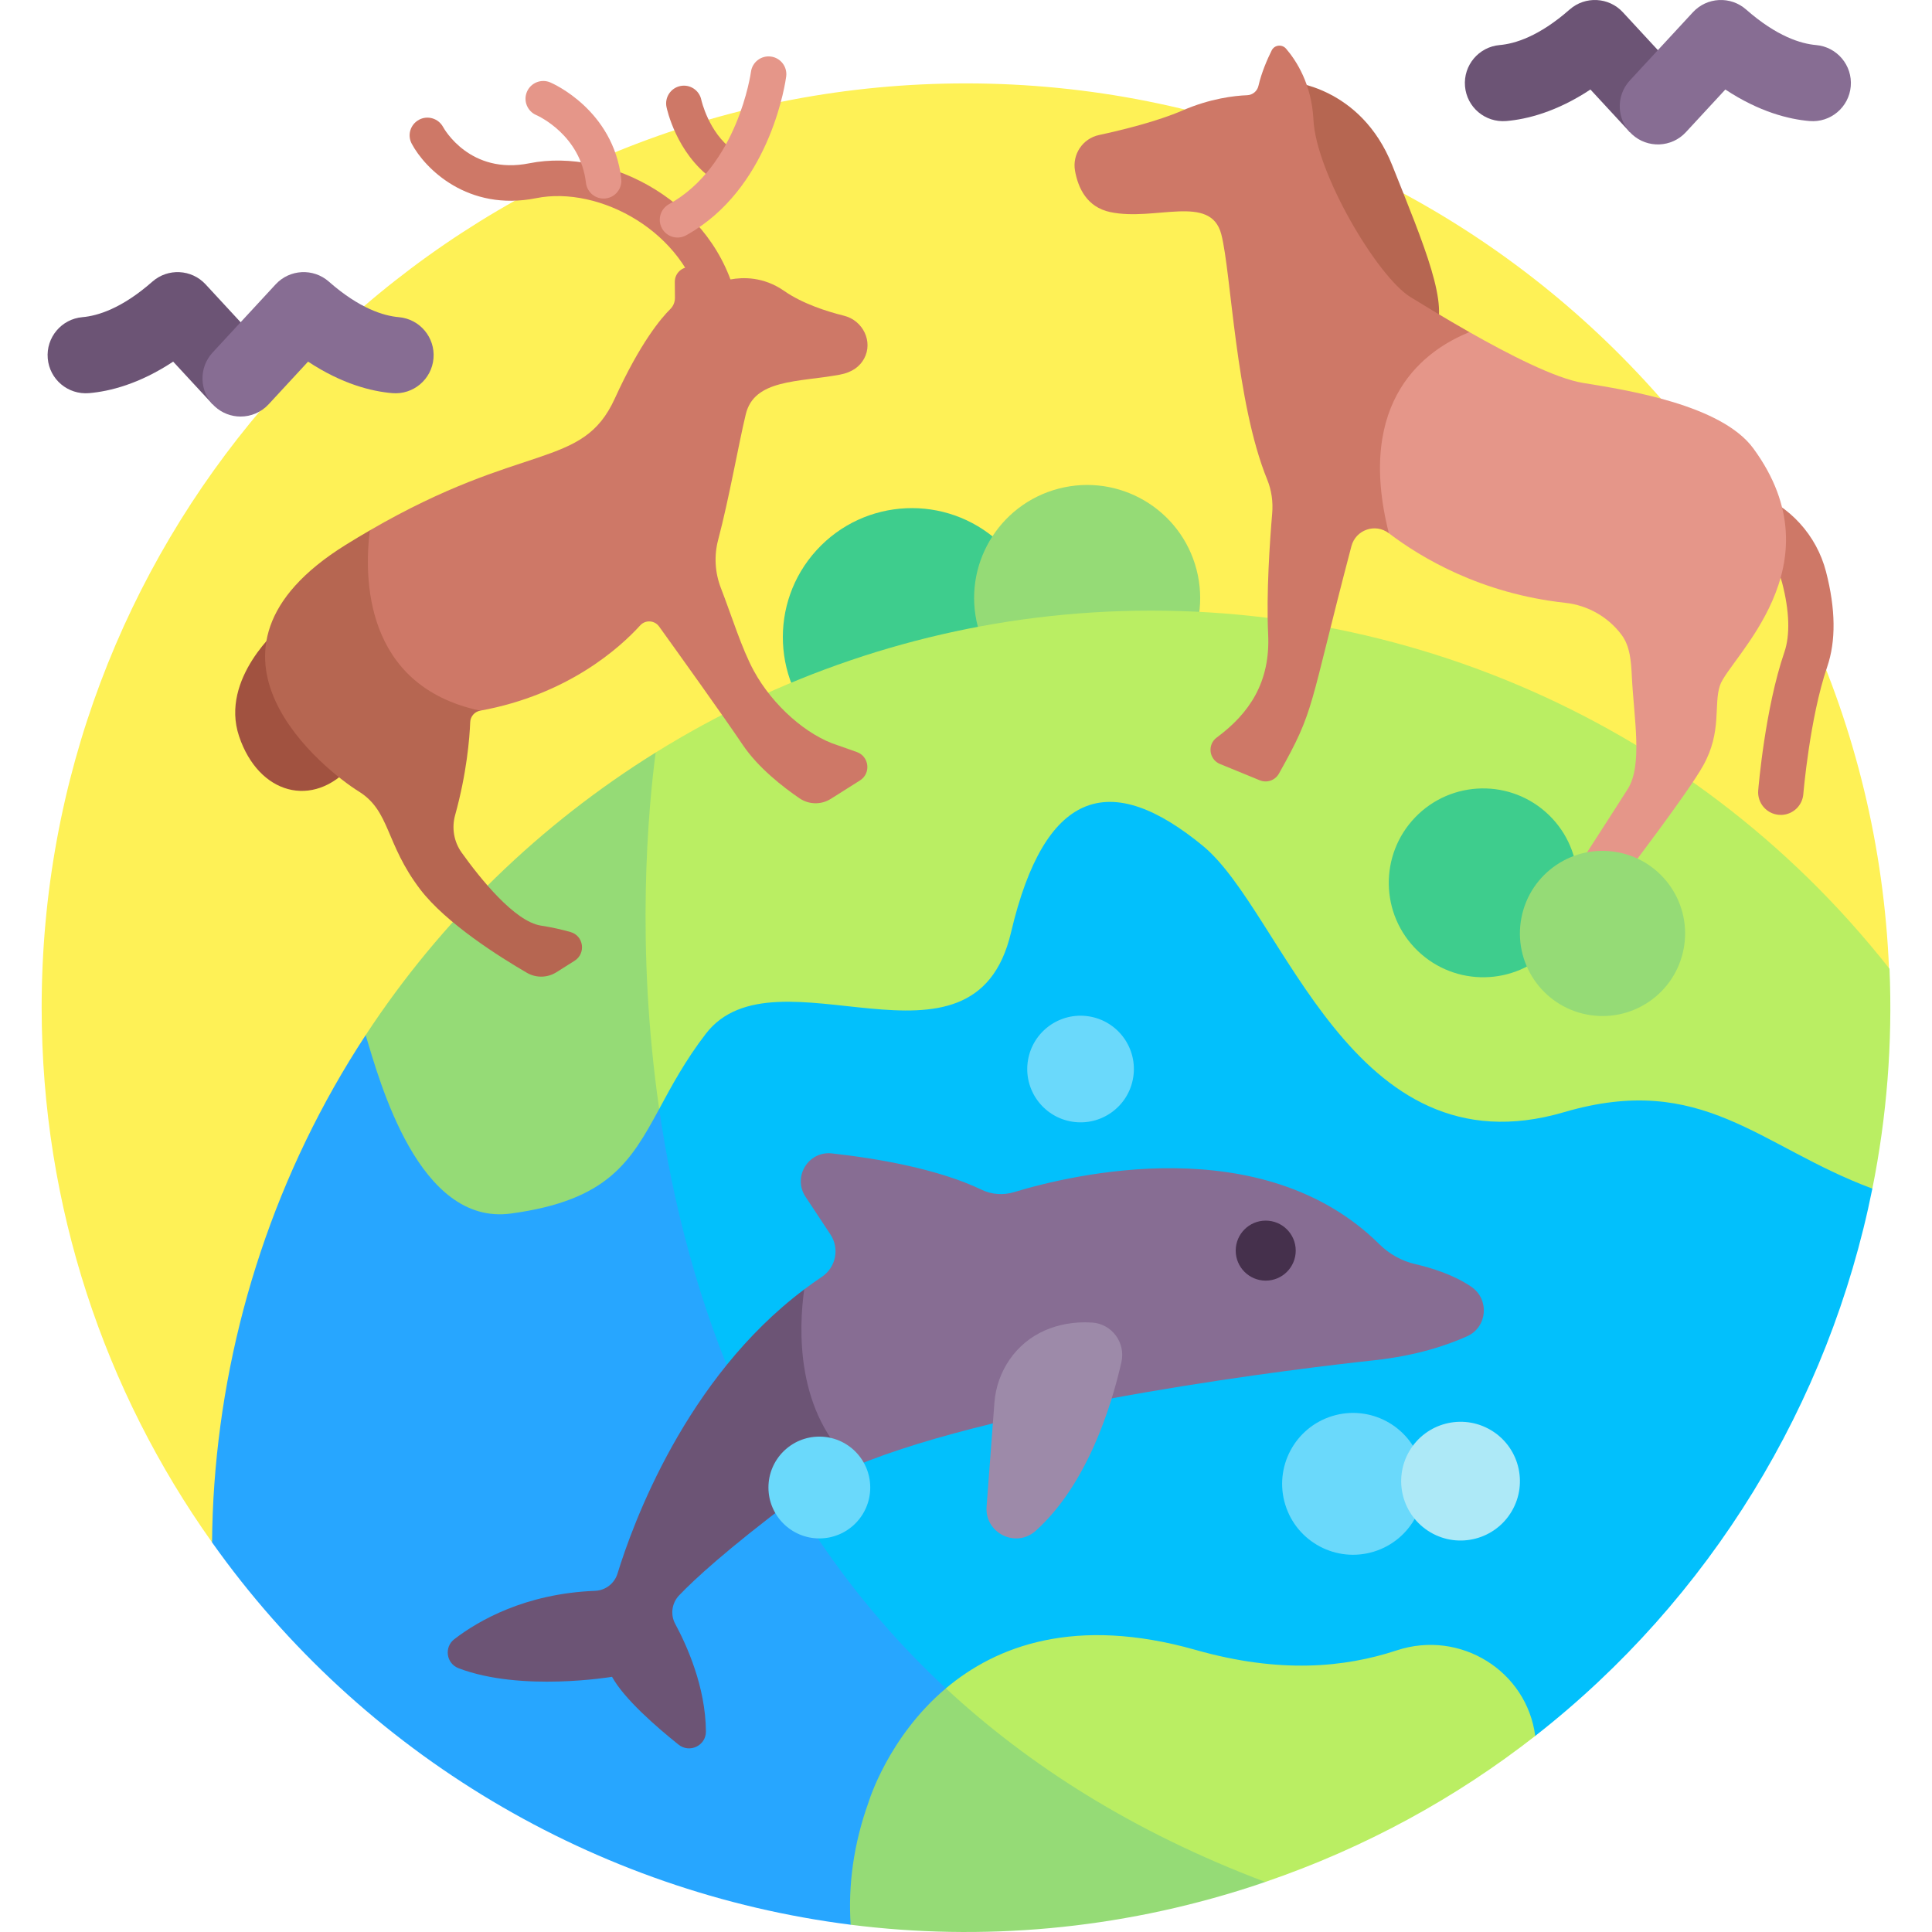
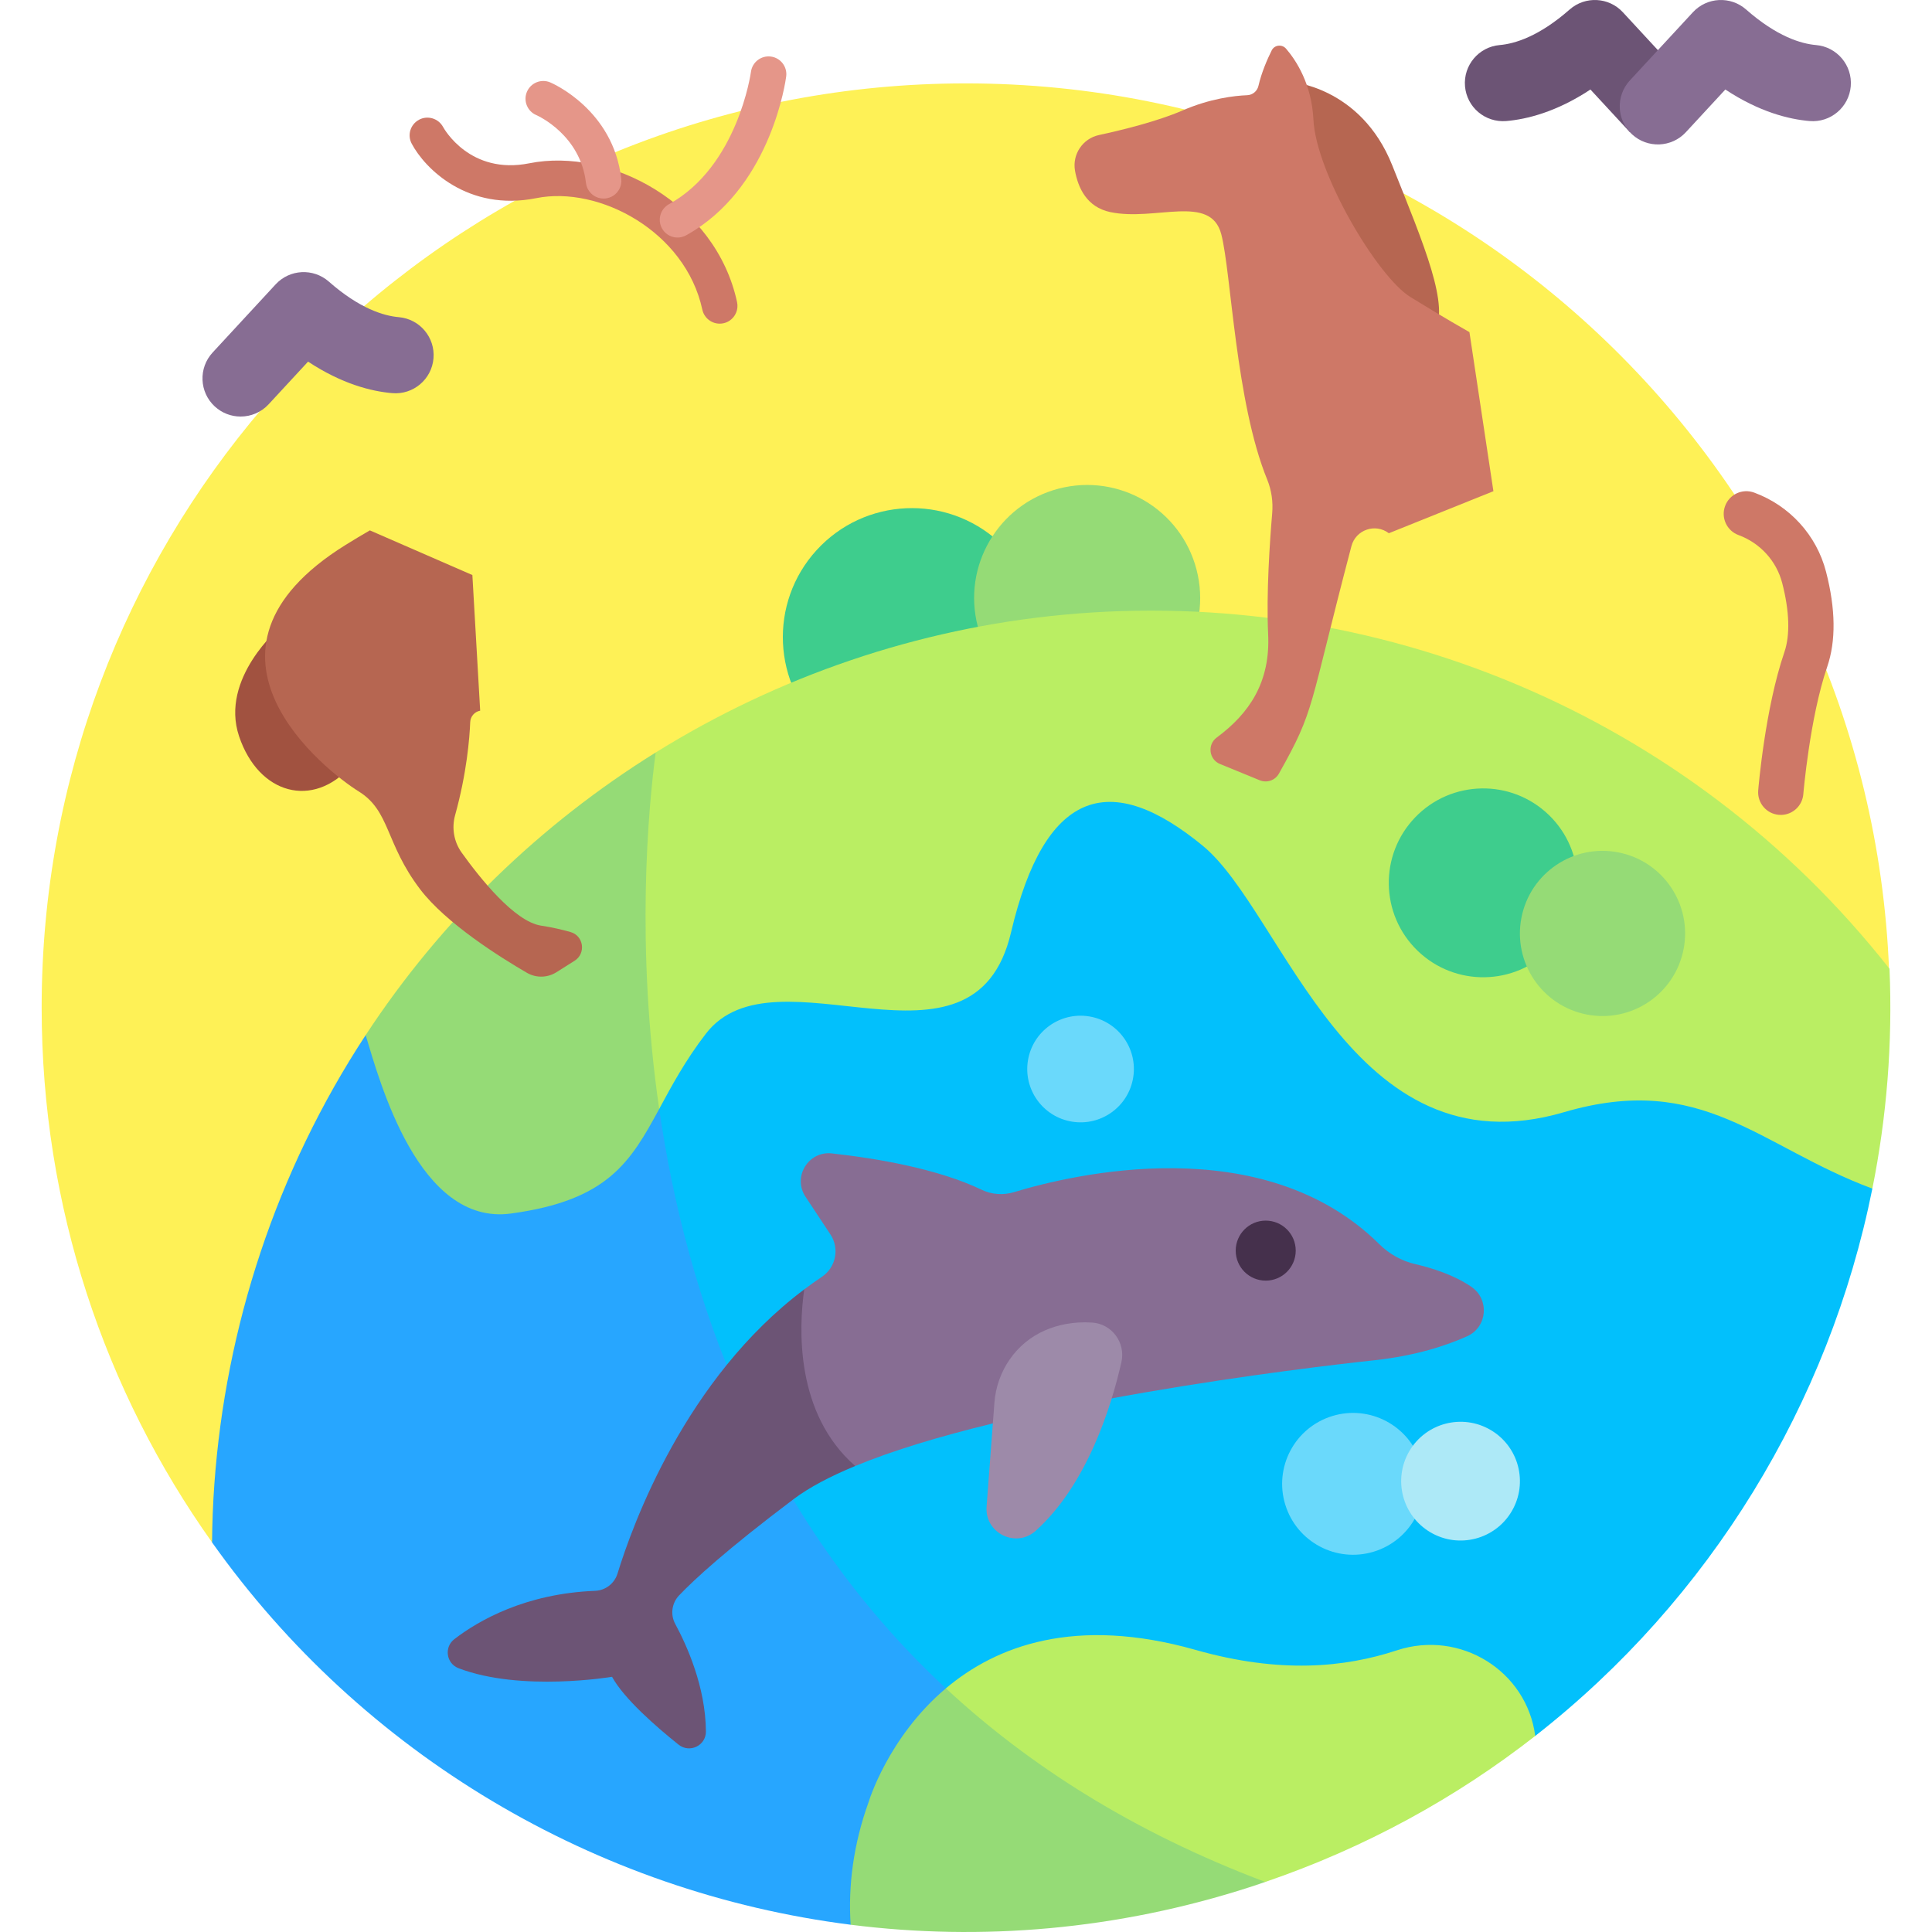
<svg xmlns="http://www.w3.org/2000/svg" id="Layer_1" enable-background="new 0 0 512.209 512.209" viewBox="0 0 512.209 512.209">
  <g>
    <path d="m390.97 407.94 109.854-150.926c-5.298-130.626-112.852-234.904-244.778-234.904-63.045 0-120.522 23.821-163.94 62.943l-20.823 3.031-1.623 20.028c-36.542 42.795-58.616 98.317-58.616 159.001 0 52.845 16.731 101.782 45.185 141.804z" fill="#fef156" />
    <g>
      <path d="m472.37 216.045c-.247.01-.496.005-.748-.015-3.302-.272-5.76-3.167-5.489-6.47.072-.882 1.828-21.761 6.934-36.647 1.557-4.537 1.358-10.881-.574-18.344-1.514-5.849-5.843-10.602-11.578-12.712-3.11-1.144-4.704-4.592-3.56-7.702 1.144-3.111 4.597-4.703 7.702-3.56 9.431 3.469 16.553 11.307 19.053 20.966 2.559 9.885 2.664 18.378.309 25.244-4.615 13.454-6.309 33.534-6.326 33.735-.252 3.051-2.744 5.381-5.723 5.505z" fill="#ce7867" />
    </g>
    <ellipse cx="241.917" cy="168.892" fill="#3ecd8d" rx="34.233" ry="34.233" transform="matrix(.674 -.738 .738 .674 -45.934 233.627)" />
    <ellipse cx="288.125" cy="158.57" fill="#95db76" rx="29.954" ry="29.954" transform="matrix(.968 -.252 .252 .968 -30.642 77.651)" />
    <path d="m200.04 273.709-103.096.719c-23.72 36.177-37.127 77.358-40.117 119.084-.369 5.152-.562 10.287-.61 15.403 39.873 56.257 101.761 92.821 169.309 101.365l62.6-53.357z" fill="#27a6ff" />
    <path d="m450.631 247.398-159.07-63.408-102.777 42.739-14.021 67.277c7.172 49.522 26.983 108.044 76.01 153.604l156.244 12.62c46.388-36.268 77.94-88.08 89.38-145.108z" fill="#02c0fc" />
    <path d="m173.829 199.505c-30.443 18.921-56.841 44.353-76.885 74.924 3.733 12.345 14.051 50.613 38.51 47.302 25.72-3.482 31.68-13.658 39.309-27.724l16.891-81.048z" fill="#95db76" />
    <path d="m500.945 256.848c-53.471-67.944-136.722-101.595-218.943-93.876-38.821 3.645-75.787 16.403-108.173 36.533-1.96 14.864-5.331 51.244.934 94.502 3.256-6.003 6.816-12.714 12.347-19.916 18.489-24.079 71.05 15.162 80.927-26.872 4.546-19.347 11.126-29.479 18.999-33.077 9.231-4.219 20.239.553 31.846 10.087 21.504 17.663 39.27 87.21 95.747 70.637 36.813-10.803 51.722 9.098 81.769 20.258 3.806-18.978 5.389-38.527 4.547-58.276z" fill="#baee63" />
    <path d="m74.337 166.22s-16.143 13.559-10.95 28.991 19.615 19.273 29.685 7.872z" fill="#a15240" />
    <g>
-       <path d="m194.034 47.543c.494-.312.938-.723 1.301-1.225 1.522-2.11 1.047-5.055-1.062-6.578-6.418-4.633-8.324-13.182-8.342-13.267-.524-2.548-3.013-4.191-5.562-3.669-2.556.528-4.19 3.016-3.669 5.562.102.494 2.592 12.181 12.057 19.015 1.607 1.158 3.699 1.159 5.277.162z" fill="#ce7867" />
-     </g>
+       </g>
    <g>
      <path d="m193.324 85.081c1.623-1.026 2.517-2.991 2.088-4.979-5.663-26.242-33.751-41.079-55.082-36.811-15.696 3.14-22.58-9.112-22.866-9.636-1.24-2.273-4.09-3.134-6.372-1.91-2.304 1.252-3.155 4.047-1.945 6.338 3.48 6.587 14.864 18.083 33.03 14.448 16.689-3.34 39.555 8.845 44.023 29.559.549 2.543 3.055 4.16 5.6 3.611.556-.119 1.069-.332 1.524-.62z" fill="#ce7867" />
    </g>
    <g>
      <path d="m184.064 61.109c20.526-12.97 24.218-39.669 24.371-40.837.335-2.579-1.484-4.944-4.065-5.279-2.576-.335-4.939 1.483-5.277 4.057-.034.25-3.511 25.039-21.747 35.09-2.259 1.259-3.104 4.124-1.844 6.403 1.259 2.277 4.125 3.103 6.403 1.844.738-.409 1.46-.837 2.159-1.278z" fill="#e59689" />
    </g>
    <g>
      <path d="m162.544 51.914c1.483-.937 2.381-2.669 2.165-4.528-2.119-18.245-18.149-25.251-18.83-25.542-2.396-1.015-5.159.098-6.179 2.495-1.014 2.389.094 5.147 2.476 6.169.526.232 11.701 5.289 13.172 17.963.3 2.586 2.639 4.437 5.223 4.138.726-.085 1.395-.33 1.973-.695z" fill="#e59689" />
    </g>
    <path d="m341.797 21.648s18.909 1.071 27.328 22.22 15.512 37.633 10.992 44.516l-34.464-21.868s-9.358-27.093-3.856-44.868z" fill="#b66651" />
    <g>
      <path d="m430.248 3.246c-3.723-4.028-9.98-4.35-14.101-.728-8.155 7.175-14.583 9.086-18.54 9.426-5.562.479-9.684 5.376-9.206 10.939.477 5.562 5.346 9.667 10.939 9.207 5.45-.469 13.29-2.39 22.313-8.356l10.459 11.313 12.742-16.002z" fill="#6c5475" />
      <g>
        <path d="m432.672 35.607c-4.1-3.79-4.352-10.186-.56-14.286l16.71-18.075c3.725-4.028 9.983-4.349 14.101-.728 8.155 7.175 14.584 9.086 18.54 9.426 5.562.479 9.684 5.376 9.207 10.939-.478 5.562-5.37 9.684-10.939 9.206-5.45-.469-13.29-2.39-22.313-8.356l-10.459 11.313c-3.79 4.1-10.186 4.353-14.287.561z" fill="#876d93" />
      </g>
    </g>
    <g>
-       <path d="m54.506 75.387c-3.723-4.028-9.98-4.35-14.101-.728-8.155 7.175-14.583 9.086-18.54 9.426-5.562.479-9.684 5.376-9.207 10.939.477 5.562 5.346 9.667 10.939 9.207 5.45-.469 13.29-2.391 22.313-8.356l10.459 11.313 12.742-16.002z" fill="#6c5475" />
      <g>
        <path d="m63.79 110.434c-2.455 0-4.915-.889-6.86-2.687-4.1-3.79-4.351-10.186-.56-14.286l16.71-18.075c3.725-4.028 9.983-4.349 14.101-.728 8.155 7.175 14.583 9.086 18.54 9.426 5.562.479 9.684 5.376 9.206 10.939-.478 5.562-5.37 9.684-10.939 9.207-5.45-.469-13.29-2.391-22.313-8.356l-10.459 11.313c-1.992 2.155-4.705 3.247-7.426 3.247z" fill="#876d93" />
      </g>
    </g>
    <path d="m213.213 341.846c-31.428 23.589-45.462 62.182-49.492 75.32-.806 2.63-3.177 4.48-5.925 4.588-18.581.732-30.987 7.923-37.354 12.821-2.759 2.123-2.133 6.449 1.117 7.695 16.599 6.361 40.701 2.283 40.701 2.283 3.199 5.825 11.67 13.214 17.644 17.986 2.917 2.331 7.262.264 7.245-3.469-.056-11.85-5.114-22.956-8.131-28.534-1.342-2.481-.919-5.537 1.029-7.578 3.966-4.157 12.512-12.073 30.37-25.525 4.144-3.121 9.725-6.044 16.316-8.771l3.984-34.44z" fill="#6c5475" />
    <ellipse cx="286.554" cy="283.445" fill="#6ad9fb" rx="14.136" ry="14.136" transform="matrix(.16 -.987 .987 .16 -39.132 520.896)" />
    <ellipse cx="358.69" cy="393.253" fill="#6ad9fb" rx="18.796" ry="18.796" transform="matrix(.956 -.294 .294 .956 -99.803 122.899)" />
    <ellipse cx="386.999" cy="392.715" fill="#ade9f7" rx="15.734" ry="15.734" transform="matrix(.506 -.863 .863 .506 -147.515 527.948)" />
    <path d="m151.275 247.108c-2.223-.636-4.856-1.25-7.847-1.709-7.019-1.076-16.184-12.579-21.04-19.366-2.055-2.872-2.672-6.516-1.729-9.92 3.094-11.167 3.831-20.375 4.002-24.666.06-1.504 1.161-2.764 2.642-3.033l-2.068-35.958-27.182-11.845c-2.099 1.219-4.244 2.496-6.479 3.889-45.707 28.488-4.883 60.109 3.521 65.318s6.995 13.724 16.288 25.942c6.875 9.039 21.273 18.06 28.299 22.142 2.439 1.418 5.456 1.36 7.841-.147l4.812-3.04c3.066-1.937 2.427-6.609-1.06-7.607z" fill="#b66651" />
    <path d="m389.576 88.054c-6.502-3.692-12.274-7.234-15.63-9.294-8.763-5.38-25.037-32.859-25.729-47.019-.462-9.459-4.58-15.721-7.263-18.837-1.075-1.247-3.073-1.012-3.806.463-1.152 2.318-2.684 5.808-3.508 9.393-.324 1.405-1.547 2.427-2.988 2.483-3.374.132-9.77.851-17.126 4.04-6.681 2.896-15.979 5.183-22.165 6.519-4.328.934-7.132 5.128-6.352 9.486.819 4.578 3.156 9.624 9.315 10.934 11.941 2.54 26.656-4.973 29.47 5.915 2.638 10.208 3.778 44.489 12.174 65.028 1.156 2.829 1.572 5.9 1.313 8.945-.622 7.325-1.589 21.233-1.07 32.052.604 12.606-4.895 20.915-13.643 27.382-2.538 1.876-2.038 5.81.883 7.007l10.541 4.317c1.892.775 4.067.026 5.069-1.757 9.746-17.341 7.679-16.419 19.226-60.314 1.145-4.351 6.343-6.154 9.922-3.428l27.723-11.143z" fill="#ce7867" />
-     <path d="m464.852 118.893c-8.474-11.574-33.416-15.468-45.169-17.372-7.253-1.175-19.629-7.517-30.106-13.467-11.341 4.555-30.378 17.682-21.367 53.314 8.568 6.527 24.479 16.024 46.78 18.452 5.922.645 11.345 3.71 14.911 8.482 2.274 3.044 2.529 6.962 2.737 11.151.544 10.966 2.916 23.415-1.11 29.76-3.261 5.139-8.6 13.407-11.607 18.057-1.452 2.245-3.61 3.942-6.134 4.824l-3.009 1.051c-2.377.831-2.465 4.16-.135 5.115l7.332 3.003c2.598 1.064 5.587.258 7.298-1.969 6.573-8.552 22.313-29.238 26.268-36.32 5.036-9.016 2.731-16.084 4.444-21.233 2.425-7.287 31.688-31.68 8.867-62.848z" fill="#e59689" />
    <ellipse cx="393.181" cy="233.886" fill="#3ecd8d" rx="25.034" ry="25.034" transform="matrix(.695 -.719 .719 .695 -48.201 354.203)" />
    <ellipse cx="425.061" cy="247.398" fill="#95db76" rx="21.905" ry="21.905" transform="matrix(.192 -.981 .981 .192 100.547 616.957)" />
-     <path d="m227.146 199.373-4.979-1.761c-8.33-2.602-17.356-10.662-22.299-19.73-3.247-5.955-5.877-14.587-8.752-22.001-1.581-4.077-1.835-8.556-.715-12.783 2.916-11.002 5.447-25.57 7.323-33.293 2.256-9.291 13.796-8.455 24.851-10.46 3.455-.626 5.426-2.274 6.503-4.243 2.475-4.524-.297-10.151-5.302-11.394-4.586-1.139-11.039-3.204-15.907-6.597-5.471-3.813-10.981-3.63-14.178-3.031-1.597.299-3.279-.022-4.559-1.025-1.902-1.491-4.076-2.067-5.933-2.241-2.316-.217-4.317 1.599-4.297 3.925l.036 4.2c.01 1.122-.424 2.207-1.224 2.995-2.377 2.342-7.945 8.86-14.724 23.731-8.621 18.913-24.12 11.234-64.938 34.945-1.515 12.088-1.775 41.191 29.25 47.803 23.327-4.241 37.089-16.749 42.423-22.61 1.383-1.52 3.809-1.376 5.009.293 5.165 7.182 17.138 23.886 22.164 31.358 4.099 6.096 10.721 11.224 15.048 14.179 2.499 1.706 5.764 1.772 8.321.155l7.723-4.88c2.977-1.879 2.474-6.362-.844-7.535z" fill="#ce7867" />
    <path d="m324.219 453.543-73.447-5.932c-15.364 12.96-20.494 30.17-20.494 30.17-4.01 11.095-5.45 22.214-4.753 32.501 34.629 4.381 70.744 1.404 106.146-10.073 1.265-.41 2.517-.84 3.77-1.269z" fill="#95db76" />
    <path d="m335.442 498.94c26.57-9.085 50.591-22.304 71.575-38.71-2.225-17.178-19.804-28.248-36.704-22.689-13.83 4.55-30.966 6.228-53.322-.116-31.957-9.068-52.921-1.033-66.219 10.186 21.9 20.351 49.631 38.113 84.67 51.329z" fill="#baee63" />
    <path d="m390.12 341.183c-4.644-3.21-10.608-5.049-14.904-6.04-3.616-.834-6.904-2.68-9.541-5.291-30.909-30.606-81.404-18.481-96.816-13.8-2.837.862-5.902.671-8.575-.613-11.675-5.609-27.907-8.338-39.727-9.648-6.256-.694-10.478 6.228-7.008 11.479l6.622 10.02c2.474 3.744 1.422 8.762-2.314 11.249-1.594 1.061-3.133 2.173-4.645 3.309-1.452 10.295-2.419 32.868 13.519 46.817 40.389-16.704 118.762-25.998 137.579-28.031 11.07-1.196 19.262-3.943 24.655-6.367 5.357-2.409 5.985-9.745 1.155-13.084z" fill="#876d93" />
    <path d="m297.308 361.127c-2.637 11.624-9.019 32.354-22.701 44.702-5.241 4.729-13.576.635-13.045-6.404l2.078-27.552c.629-8.345 5.7-15.806 13.372-19.149 3.422-1.491 7.577-2.409 12.521-2.089 5.262.339 8.941 5.35 7.775 10.492z" fill="#9d8aa9" />
-     <circle cx="217.222" cy="394.368" fill="#6ad9fb" r="13.494" />
    <circle cx="335.566" cy="331.564" fill="#45304c" r="7.956" />
  </g>
  <g />
  <g />
  <g />
  <g />
  <g />
  <g />
  <g />
  <g />
  <g />
  <g />
  <g />
  <g />
  <g />
  <g />
  <g />
</svg>